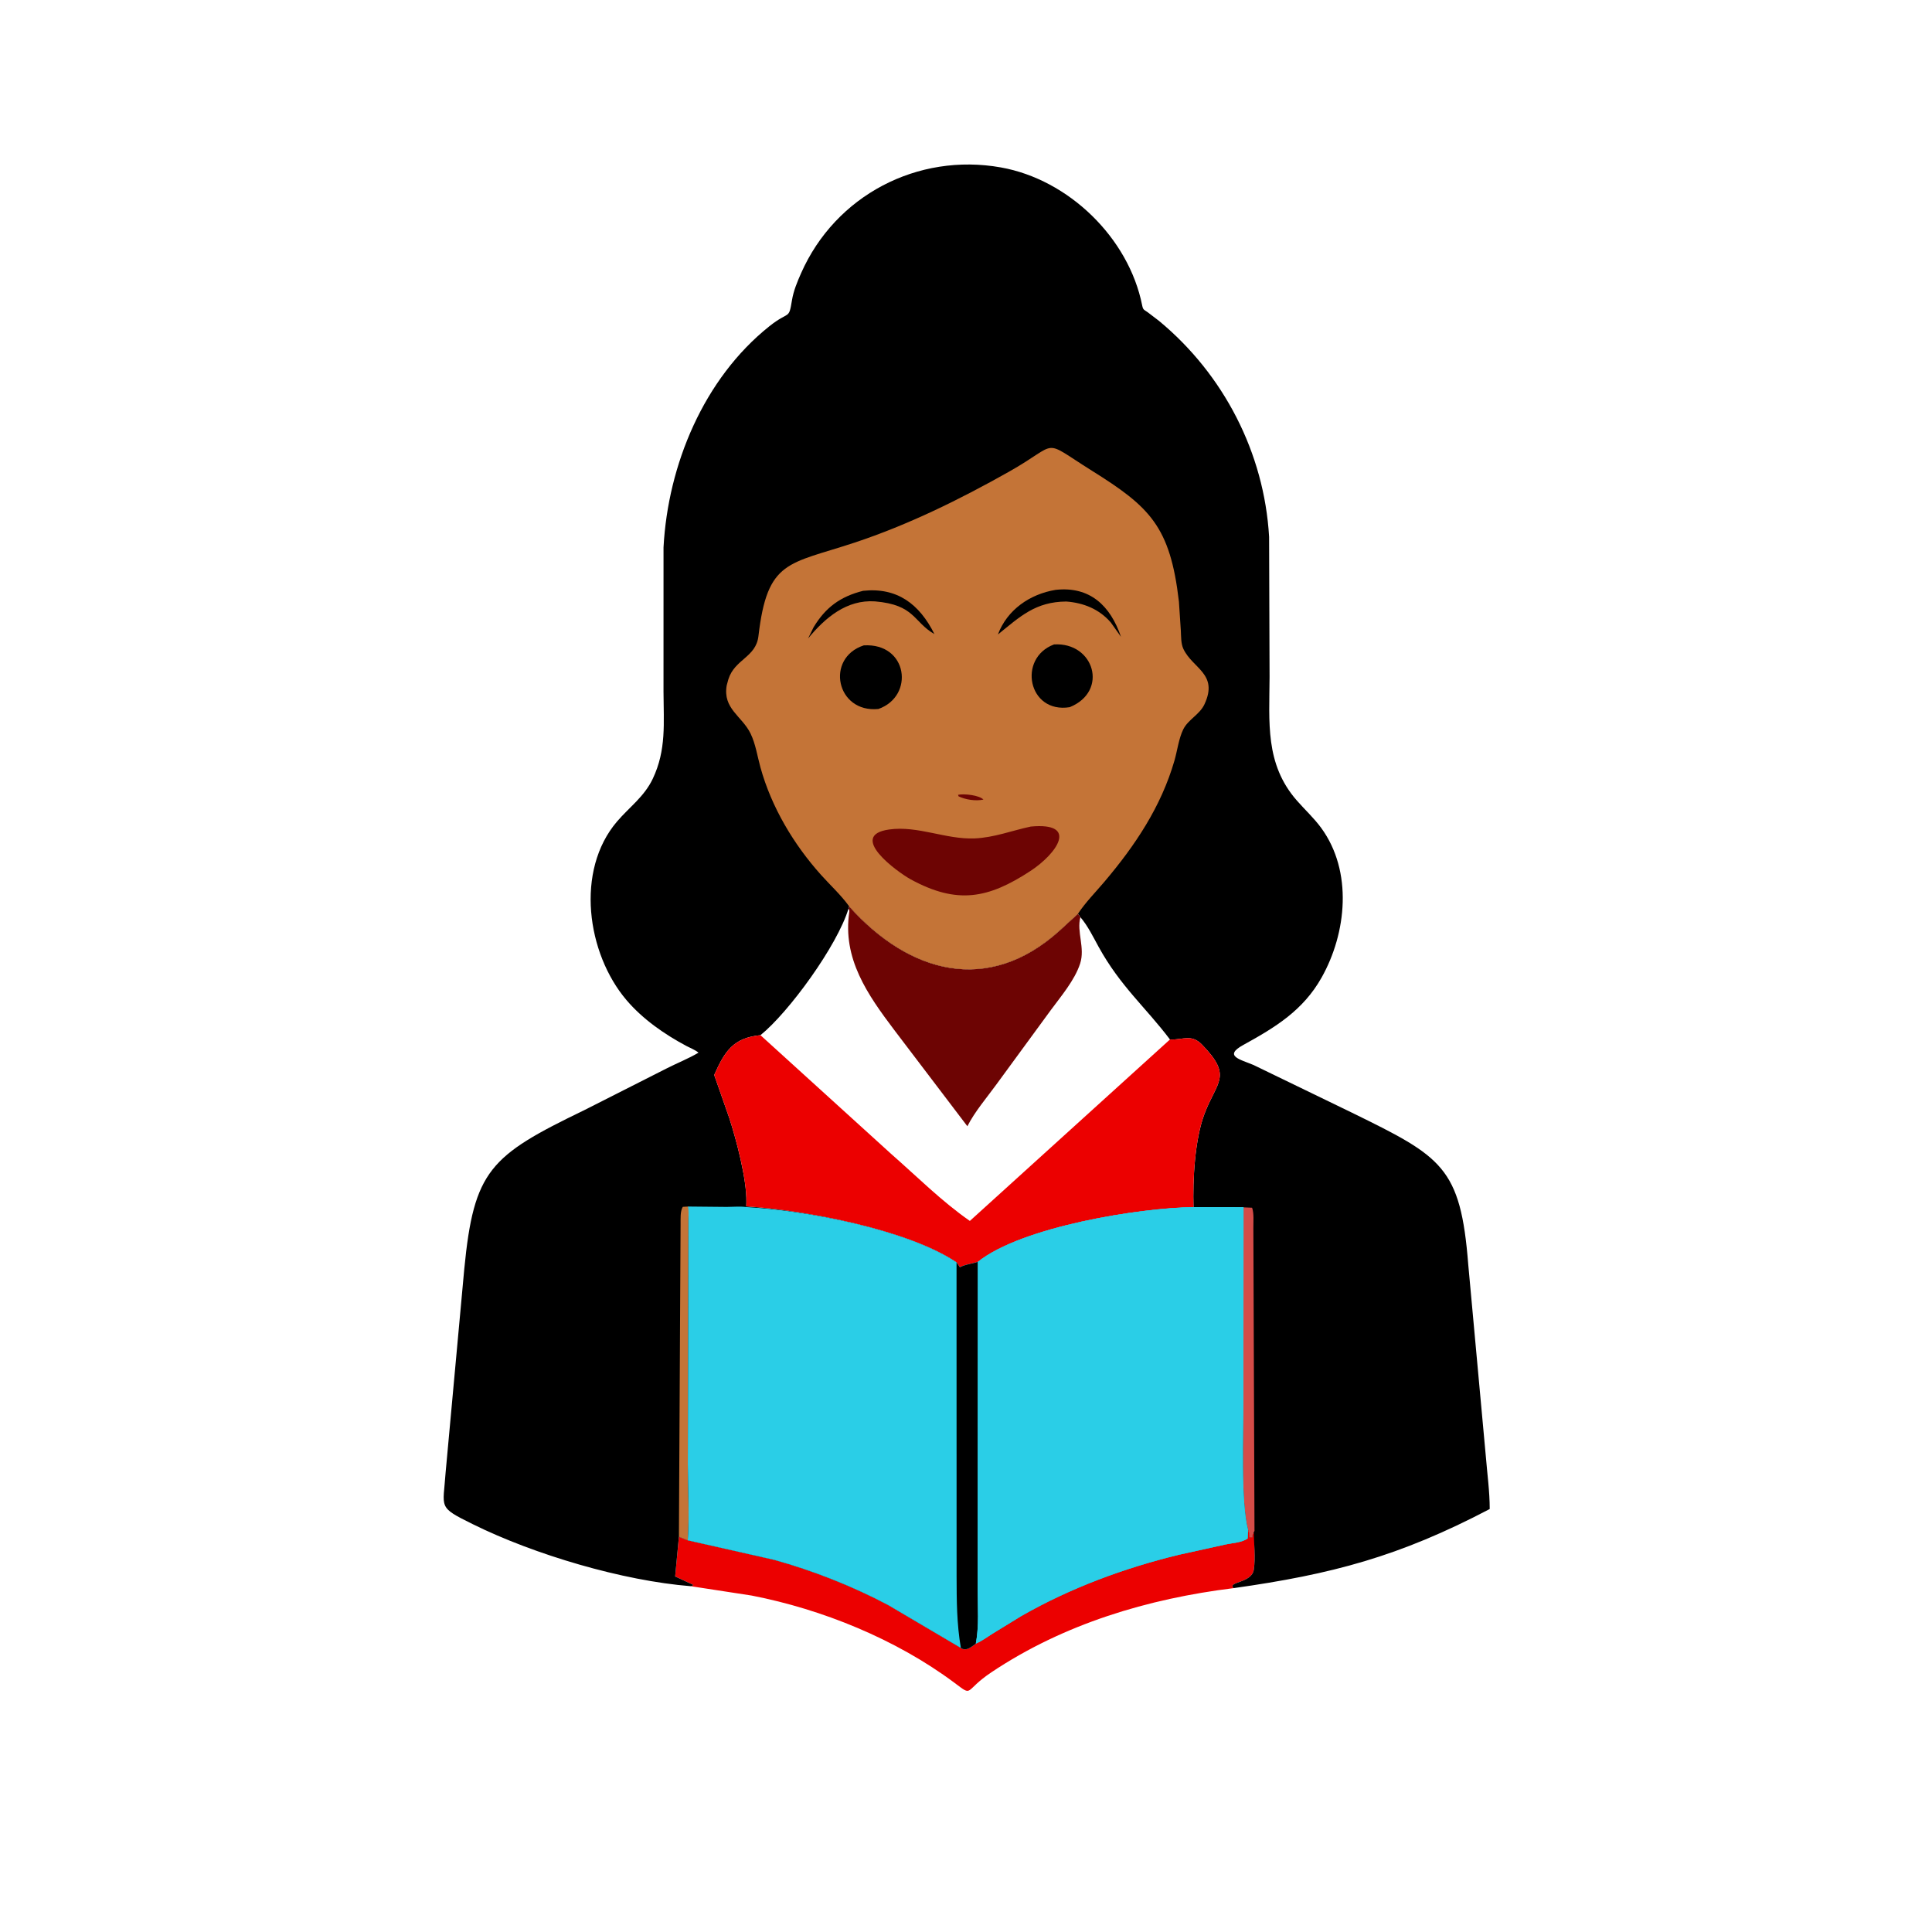
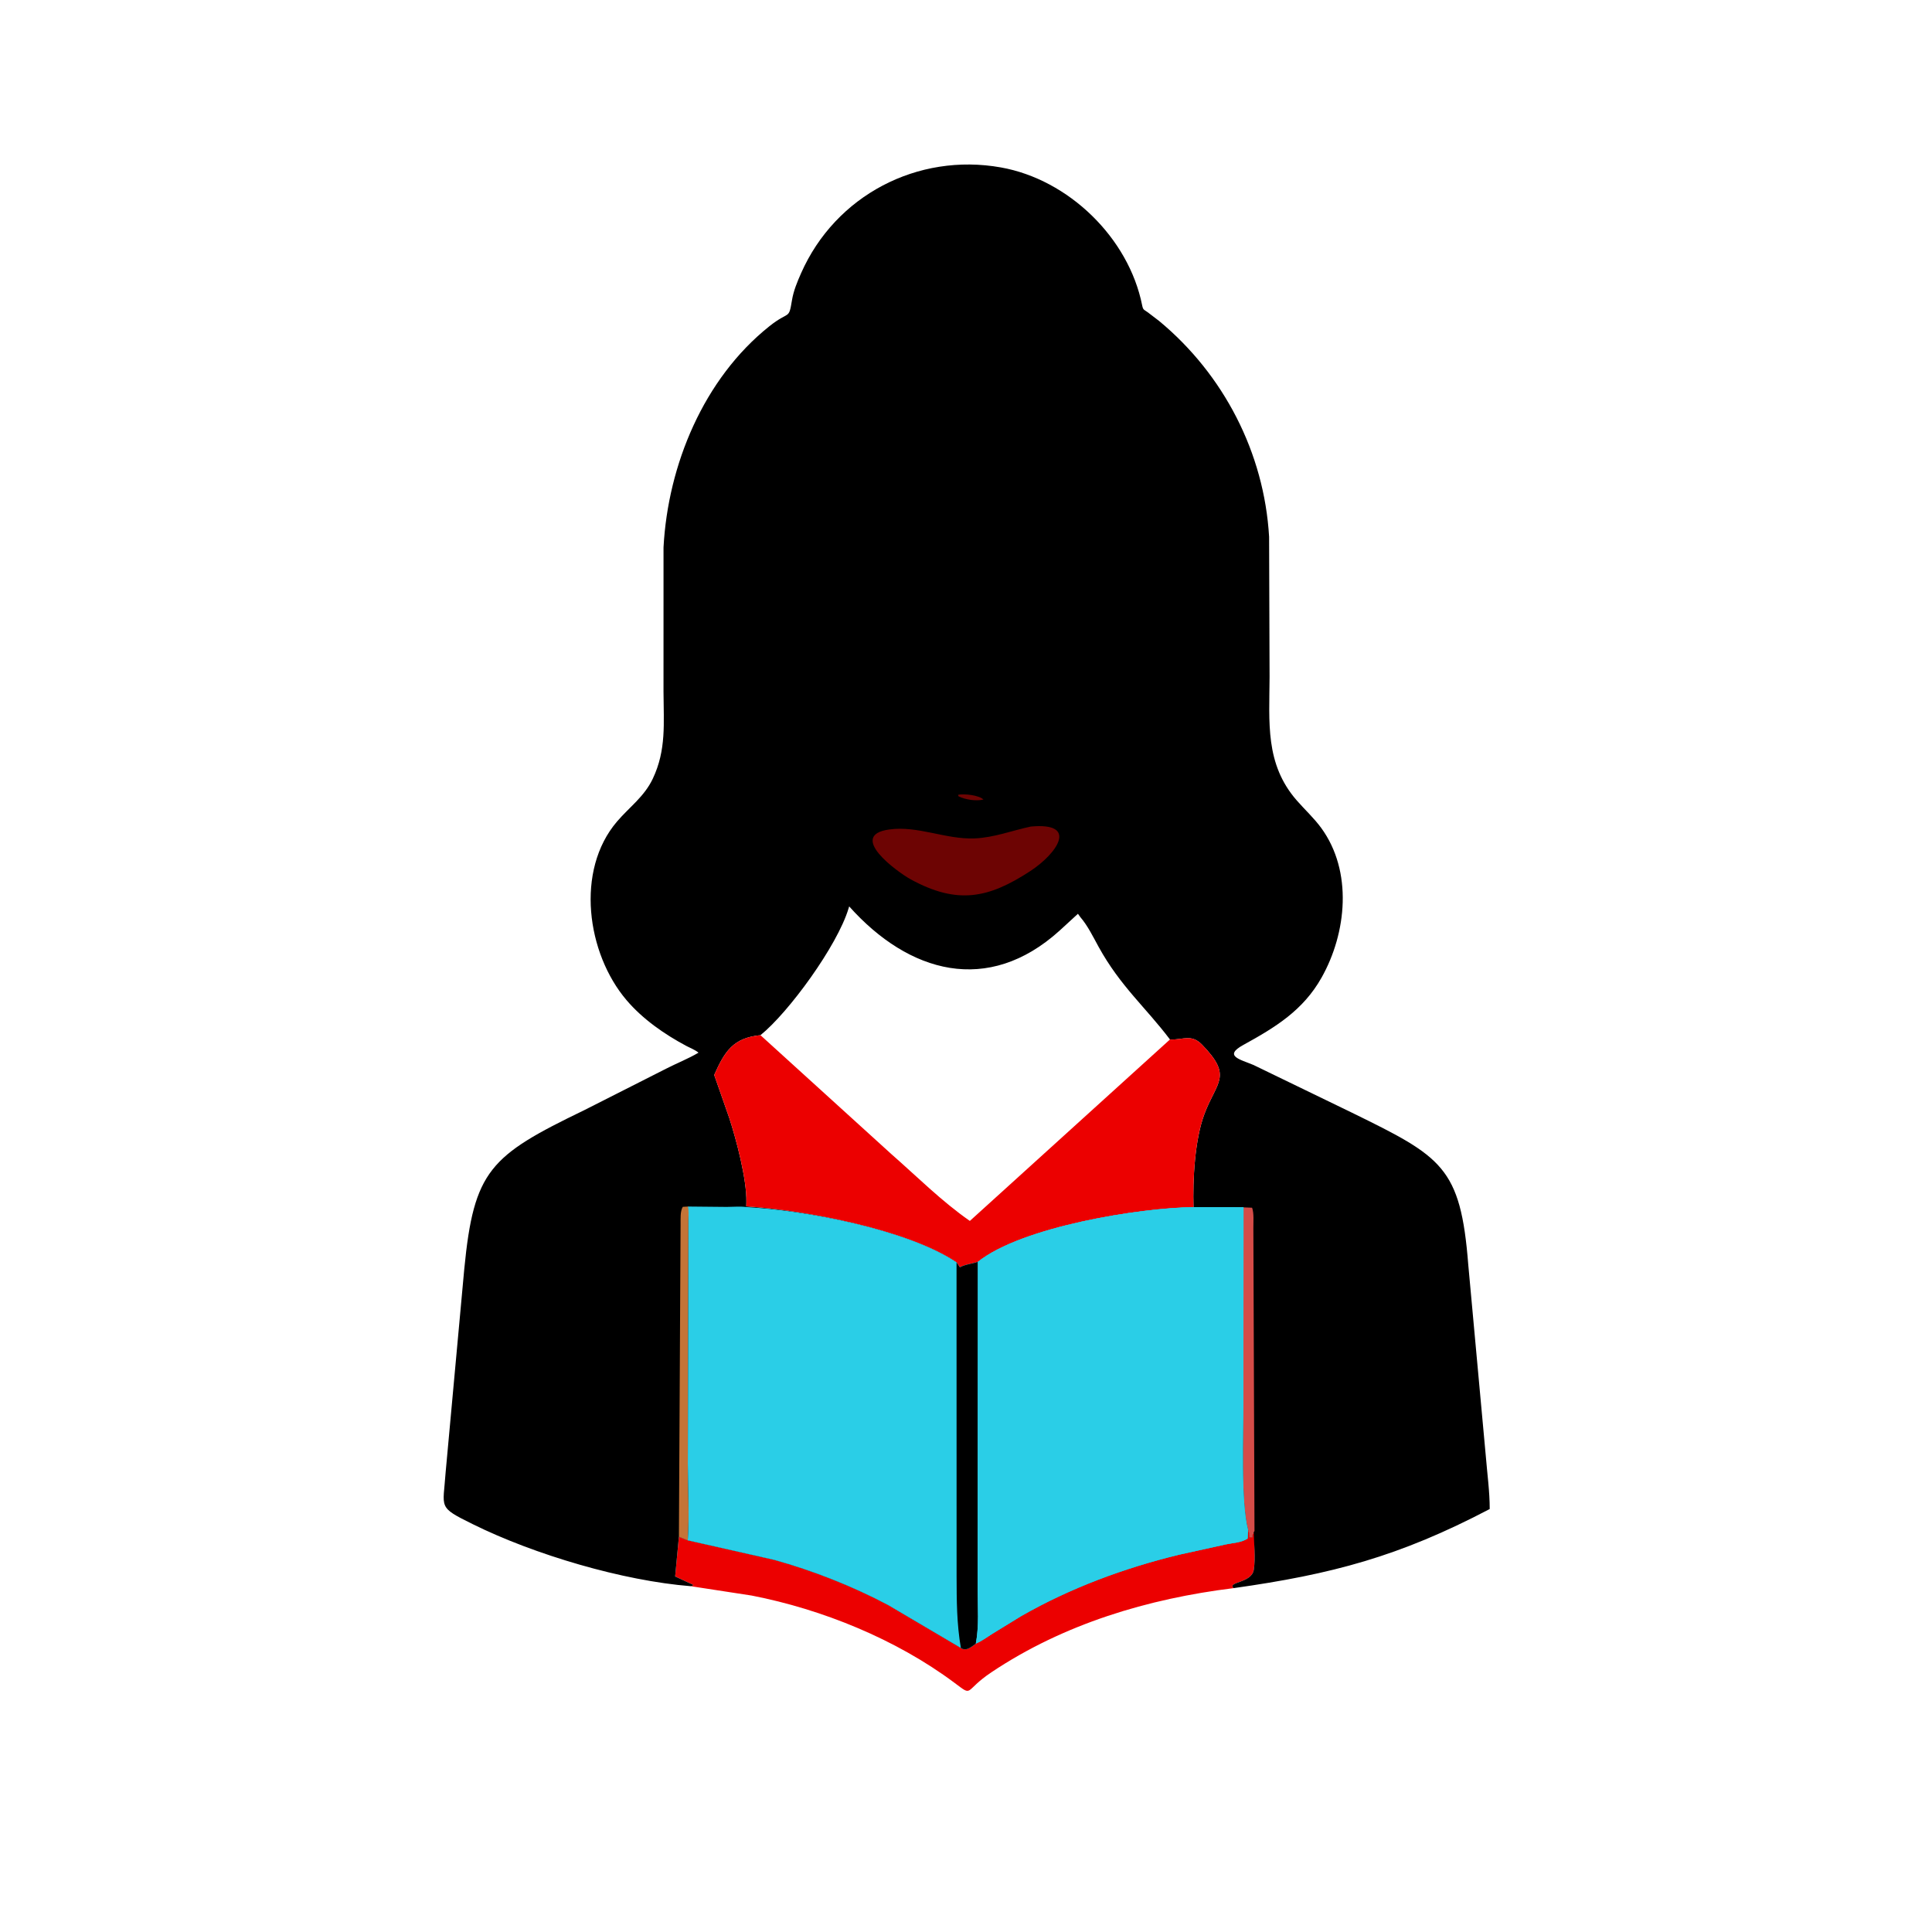
<svg xmlns="http://www.w3.org/2000/svg" version="1.1" style="display: block;" viewBox="0 0 2048 2048" width="640" height="640">
  <path transform="translate(0,0)" fill="rgb(236,0,0)" d="M 1323.01 1621.78 L 1323.33 1622.71 C 1324.15 1625.13 1324.68 1626.9 1324.5 1629.51 L 1327.51 1629.5 C 1327.96 1626.56 1327.77 1625.16 1329.81 1622.92 C 1329.28 1635.71 1330.97 1651.45 1329.07 1664 C 1326.9 1678.35 1300.55 1676.64 1307.68 1683.49 C 1216.81 1694.69 1127.62 1721.41 1050.96 1772.67 C 1020.92 1792.75 1032.53 1799.34 1011.53 1783.67 C 949.931 1737.72 871.713 1705.94 796.86 1691.37 L 732.208 1681.43 C 734.401 1680.83 733.611 1681.42 734.79 1680 L 715.691 1671.1 L 719.672 1628.99 L 729.043 1632.81 L 820.561 1653.48 C 861.826 1664.91 903.762 1681.41 941.506 1701.43 L 1018.57 1746.87 C 1024.33 1750.8 1029.64 1745.62 1034.4 1742.27 C 1040.6 1739.69 1046.42 1735.33 1052.1 1731.74 L 1082.65 1713 C 1134.63 1683.26 1191.73 1662.12 1249.86 1648.03 L 1299.44 1637.09 C 1306.7 1635.54 1316.29 1635.2 1322.5 1630.87 L 1323.01 1621.78 z" />
  <path transform="translate(0,0)" fill="rgb(0,0,0)" d="M 732.208 1681.43 C 660.466 1675.72 566.882 1648.21 501.012 1615.62 C 463.537 1597.08 469.765 1599.16 472.401 1560.58 L 492.14 1345.23 C 502.35 1240.39 519.394 1225.15 619.262 1176.85 L 706.308 1132.76 C 717.696 1126.92 729.374 1122.42 740.447 1115.88 C 736.984 1112.93 731.818 1111 727.787 1108.86 C 704.412 1096.43 681.362 1080.42 664.152 1060.2 C 621.978 1010.66 609.619 922.773 654.127 870.784 C 667.368 855.317 682.9 844.563 691.958 825.5 C 706.512 794.872 703.453 766.311 703.345 733.467 L 703.361 580.228 C 708.027 492.853 745.907 401.359 815.605 345.806 C 836.918 328.819 835.982 339.76 839.549 318.128 C 841.189 308.183 845.129 298.778 849.179 289.613 C 885.71 206.93 972.874 161.776 1061 177.477 C 1132.8 190.269 1196.48 252.174 1210.73 323.632 C 1211.74 328.702 1212.55 328.086 1216.77 331.124 L 1228.75 340.276 C 1297.19 396.952 1340.13 480.065 1345.3 569.052 L 1345.8 717.69 C 1345.59 765.71 1340.78 809.822 1374.68 848.562 C 1383.19 858.291 1392.91 867.196 1400.54 877.655 C 1434.1 923.65 1427.62 988.893 1400.89 1036.35 C 1381.3 1071.13 1351.92 1089.01 1317.97 1107.68 C 1296.56 1119.45 1314.57 1122.96 1328.81 1128.95 L 1433.3 1179.58 C 1528.58 1226.3 1548.29 1236.87 1556.42 1340.64 L 1575.04 1543.78 C 1576.54 1562.4 1579.16 1580.91 1579.16 1599.63 C 1483.19 1650.02 1411.75 1668.81 1307.68 1683.49 C 1300.55 1676.64 1326.9 1678.35 1329.07 1664 C 1330.97 1651.45 1329.28 1635.71 1328.91 1622.92 C 1327.77 1625.16 1327.96 1626.56 1327.51 1629.5 L 1324.5 1629.51 C 1324.68 1626.9 1324.15 1625.13 1323.33 1622.71 L 1323.01 1621.78 L 1322.5 1630.87 C 1316.29 1635.2 1306.7 1635.54 1299.44 1637.09 L 1249.86 1648.03 C 1191.73 1662.12 1134.63 1683.26 1082.65 1713 L 1052.1 1731.74 C 1046.42 1735.33 1040.6 1739.69 1034.4 1742.27 C 1029.64 1745.62 1024.33 1750.8 1018.57 1746.87 L 941.506 1701.43 C 903.762 1681.41 861.826 1664.91 820.561 1653.48 L 729.043 1632.81 L 719.672 1628.99 L 715.691 1671.1 L 734.79 1680 C 733.611 1681.42 734.401 1680.83 732.208 1681.43 z M 900.167 960.826 L 899.473 963.091 C 887.617 1002.5 836.043 1073.22 806.114 1097.33 C 777.044 1100.16 768.074 1114.76 757.089 1139.52 L 773.015 1185 C 780.419 1207.68 791.746 1250.19 791.198 1274.5 L 791.093 1278.8 C 851.625 1282.58 962.032 1303.2 1014.01 1338.17 L 1017.5 1343.44 C 1023.29 1340.26 1030.26 1339.83 1036.57 1337.64 C 1083.27 1300.2 1208.8 1280.23 1265.15 1279.93 C 1264.32 1250.54 1266.41 1208.27 1276.83 1180.6 C 1289.73 1146.33 1307 1141.07 1274.19 1107.37 C 1263.09 1095.97 1254.47 1102.21 1241.15 1101.92 L 1240.22 1101.89 C 1214.12 1067.4 1187.64 1045.5 1164.64 1003.8 C 1158.83 993.279 1153.13 981.382 1145.26 972.247 L 1142.67 968.647 L 1123.14 986.566 C 1047.32 1055.08 963.523 1031.75 900.167 960.826 z" />
  <path transform="translate(0,0)" fill="rgb(196,116,55)" d="M 719.672 1628.99 L 721.432 1297.7 C 721.544 1292.38 720.896 1283.89 723.763 1279.31 L 729.767 1278.98 C 730.252 1283.45 729.815 1288.37 729.762 1292.94 L 729.109 1551.9 C 729.143 1578.56 730.876 1606.31 729.047 1632.81 L 719.672 1628.99 z" />
  <path transform="translate(0,0)" fill="rgb(212,76,72)" d="M 1318.12 1279.85 L 1327.27 1280.23 C 1329.45 1286.02 1328.53 1295.71 1328.62 1301.95 L 1329.81 1622.92 C 1327.77 1625.16 1327.96 1626.56 1327.51 1629.5 L 1324.5 1629.51 C 1324.68 1626.9 1324.15 1625.13 1323.33 1622.71 L 1323.01 1621.78 C 1315.15 1591.94 1318.05 1518.58 1318.05 1486.19 L 1318.12 1279.85 z" />
-   <path transform="translate(0,0)" fill="rgb(109,4,3)" d="M 900.167 960.826 C 963.523 1031.75 1047.32 1055.08 1123.14 986.566 L 1142.67 968.647 L 1145.26 972.247 C 1141.09 987.868 1150.47 1004.76 1144.96 1021.5 C 1139.16 1039.18 1124.85 1055.87 1113.87 1070.79 L 1055.99 1149.87 C 1045.82 1163.82 1033.19 1178.55 1025.46 1193.87 L 948.005 1091.93 C 919.613 1054.28 892.886 1016.22 900.296 966.603 C 900.528 965.051 900.055 964.519 899.473 963.091 L 900.167 960.826 z" />
  <path transform="translate(0,0)" fill="rgb(236,0,0)" d="M 806.114 1097.33 L 944.687 1223.22 C 972.067 1247.2 998.145 1273.42 1028.09 1294.23 L 1240.22 1101.89 L 1241.15 1101.92 C 1254.47 1102.21 1263.09 1095.97 1274.19 1107.37 C 1307 1141.07 1289.73 1146.33 1276.83 1180.6 C 1266.41 1208.27 1264.32 1250.54 1265.15 1279.93 C 1208.8 1280.23 1083.27 1300.2 1036.57 1337.64 C 1030.26 1339.83 1023.29 1340.26 1017.5 1343.44 L 1014.01 1338.17 C 962.032 1303.2 851.625 1282.58 791.093 1278.8 L 791.198 1274.5 C 791.746 1250.19 780.419 1207.68 773.015 1185 L 757.089 1139.52 C 768.074 1114.76 777.044 1100.16 806.114 1097.33 z" />
-   <path transform="translate(0,0)" fill="rgb(196,116,55)" d="M 900.167 960.826 L 899.676 960.134 C 891.277 948.574 879.965 938.178 870.391 927.5 C 841.274 895.023 817.816 855.734 806.112 813.5 C 802.832 801.663 800.966 788.466 795.547 777.439 C 786.474 758.977 765.992 751.254 770.348 726.499 L 772.106 720.058 C 778.869 698.636 801.348 696.882 803.975 674.323 C 813.429 593.14 835.575 598.499 905.835 575.215 C 962.872 556.314 1017.38 529.445 1069.63 499.996 C 1124.83 468.877 1102.32 464.484 1157.58 499.048 C 1218.88 537.395 1240.49 557.923 1249.71 637.775 L 1251.74 668.679 C 1252.06 674.734 1251.8 682.086 1254.35 687.655 C 1263.93 708.661 1292.01 714.114 1276.74 746.656 C 1271.61 757.6 1259.48 762.632 1254.25 773.255 C 1249.54 782.844 1247.95 795.972 1244.95 806.324 C 1230.81 855.163 1203.37 896.151 1170.76 934.661 C 1161.43 945.673 1150.58 956.64 1142.67 968.647 L 1123.14 986.566 C 1047.32 1055.08 963.523 1031.75 900.167 960.826 z" />
  <path transform="translate(0,0)" fill="rgb(109,4,3)" d="M 1015.64 842.5 C 1022.41 841.159 1038.02 842.993 1042.5 847.569 C 1034.53 849.452 1023.32 847.683 1016.05 844.111 L 1015.64 842.5 z" />
-   <path transform="translate(0,0)" fill="rgb(0,0,0)" d="M 914.892 626.287 C 950.906 622.42 974.607 640.22 990.529 672.164 C 967.989 659.212 969.984 641.081 927.593 637.495 C 897.538 635.398 874.635 654.843 856.589 676.823 L 862.395 664.989 C 875.221 643.69 890.897 632.388 914.892 626.287 z" />
-   <path transform="translate(0,0)" fill="rgb(0,0,0)" d="M 1119 625.277 C 1155.32 621.277 1177.05 642.032 1188.29 675.057 L 1177.5 659.856 C 1165.22 645.67 1148.65 639.014 1130.28 637.637 C 1097.7 637.897 1081.69 653.265 1057.83 672.578 C 1067.65 646.366 1091.74 629.767 1119 625.277 z" />
  <path transform="translate(0,0)" fill="rgb(0,0,0)" d="M 1117.31 683.134 C 1159.79 680.49 1175.56 732.795 1133.92 749.641 C 1089.83 756.713 1078.33 697.656 1117.31 683.134 z" />
  <path transform="translate(0,0)" fill="rgb(0,0,0)" d="M 915.622 684.12 C 962.474 681.378 969.71 737.996 931.13 751.551 C 886.461 755.954 874.591 697.569 915.622 684.12 z" />
  <path transform="translate(0,0)" fill="rgb(109,4,3)" d="M 1092.6 876.199 C 1144.12 871.379 1120.22 904.996 1092.26 923.302 C 1047.66 952.51 1014.75 959.016 965.506 932.228 C 950.672 924.03 897.986 885.556 942.5 879.299 C 973.03 875.008 1002.44 889.988 1033.1 888.748 C 1053.63 887.917 1072.71 880.45 1092.6 876.199 z" />
  <path transform="translate(0,0)" fill="rgb(42,206,231)" d="M 729.284 1278.98 L 770.423 1279.38 C 777.078 1279.36 784.531 1278.63 791.093 1279.53 C 851.625 1282.58 962.032 1303.2 1014.01 1338.17 L 1017.5 1343.44 C 1023.29 1340.26 1030.26 1339.83 1036.57 1337.64 C 1083.27 1300.2 1208.8 1280.23 1265.2 1279.59 L 1318.19 1279.69 L 1318.05 1486.19 C 1318.05 1518.58 1315.15 1591.94 1322.96 1621.78 L 1322.5 1630.87 C 1316.29 1635.2 1306.7 1635.54 1299.44 1637.09 L 1249.86 1648.03 C 1191.73 1662.12 1134.63 1683.26 1082.65 1713 L 1052.1 1731.74 C 1046.42 1735.33 1040.6 1739.69 1034.4 1742.27 C 1029.64 1745.62 1024.33 1750.8 1018.57 1746.87 L 941.506 1701.43 C 903.762 1681.41 861.826 1664.91 820.561 1653.48 L 729.043 1632.81 C 730.876 1606.31 729.143 1578.56 729.109 1551.9 L 729.762 1292.94 C 729.815 1288.37 730.252 1283.45 729.284 1278.98 z" />
  <path transform="translate(0,0)" fill="rgb(0,0,0)" d="M 1013.97 1338.17 L 1017.5 1343.44 C 1023.29 1340.26 1030.26 1339.83 1036.57 1337.64 L 1036.33 1684.53 C 1036.35 1703.33 1037.97 1723.78 1034.4 1742.27 C 1029.64 1745.62 1024.33 1750.8 1018.57 1746.87 C 1014.13 1721.24 1014.1 1696.57 1014.03 1670.77 L 1013.97 1338.17 z" />
  <path transform="translate(0,0)" fill="rgb(42,206,231)" d="M 1265.2 1279.59 L 1318.19 1279.69 L 1318.05 1486.19 C 1318.05 1518.58 1315.15 1591.94 1322.96 1621.78 L 1322.5 1630.87 C 1316.29 1635.2 1306.7 1635.54 1299.44 1637.09 L 1249.86 1648.03 C 1191.73 1662.12 1134.63 1683.26 1082.65 1713 L 1052.1 1731.74 C 1046.42 1735.33 1040.6 1739.69 1034.4 1742.27 C 1037.97 1723.78 1036.35 1703.33 1036.33 1684.53 L 1036.57 1337.64 C 1083.27 1300.2 1208.8 1280.23 1265.2 1279.59 z" />
</svg>